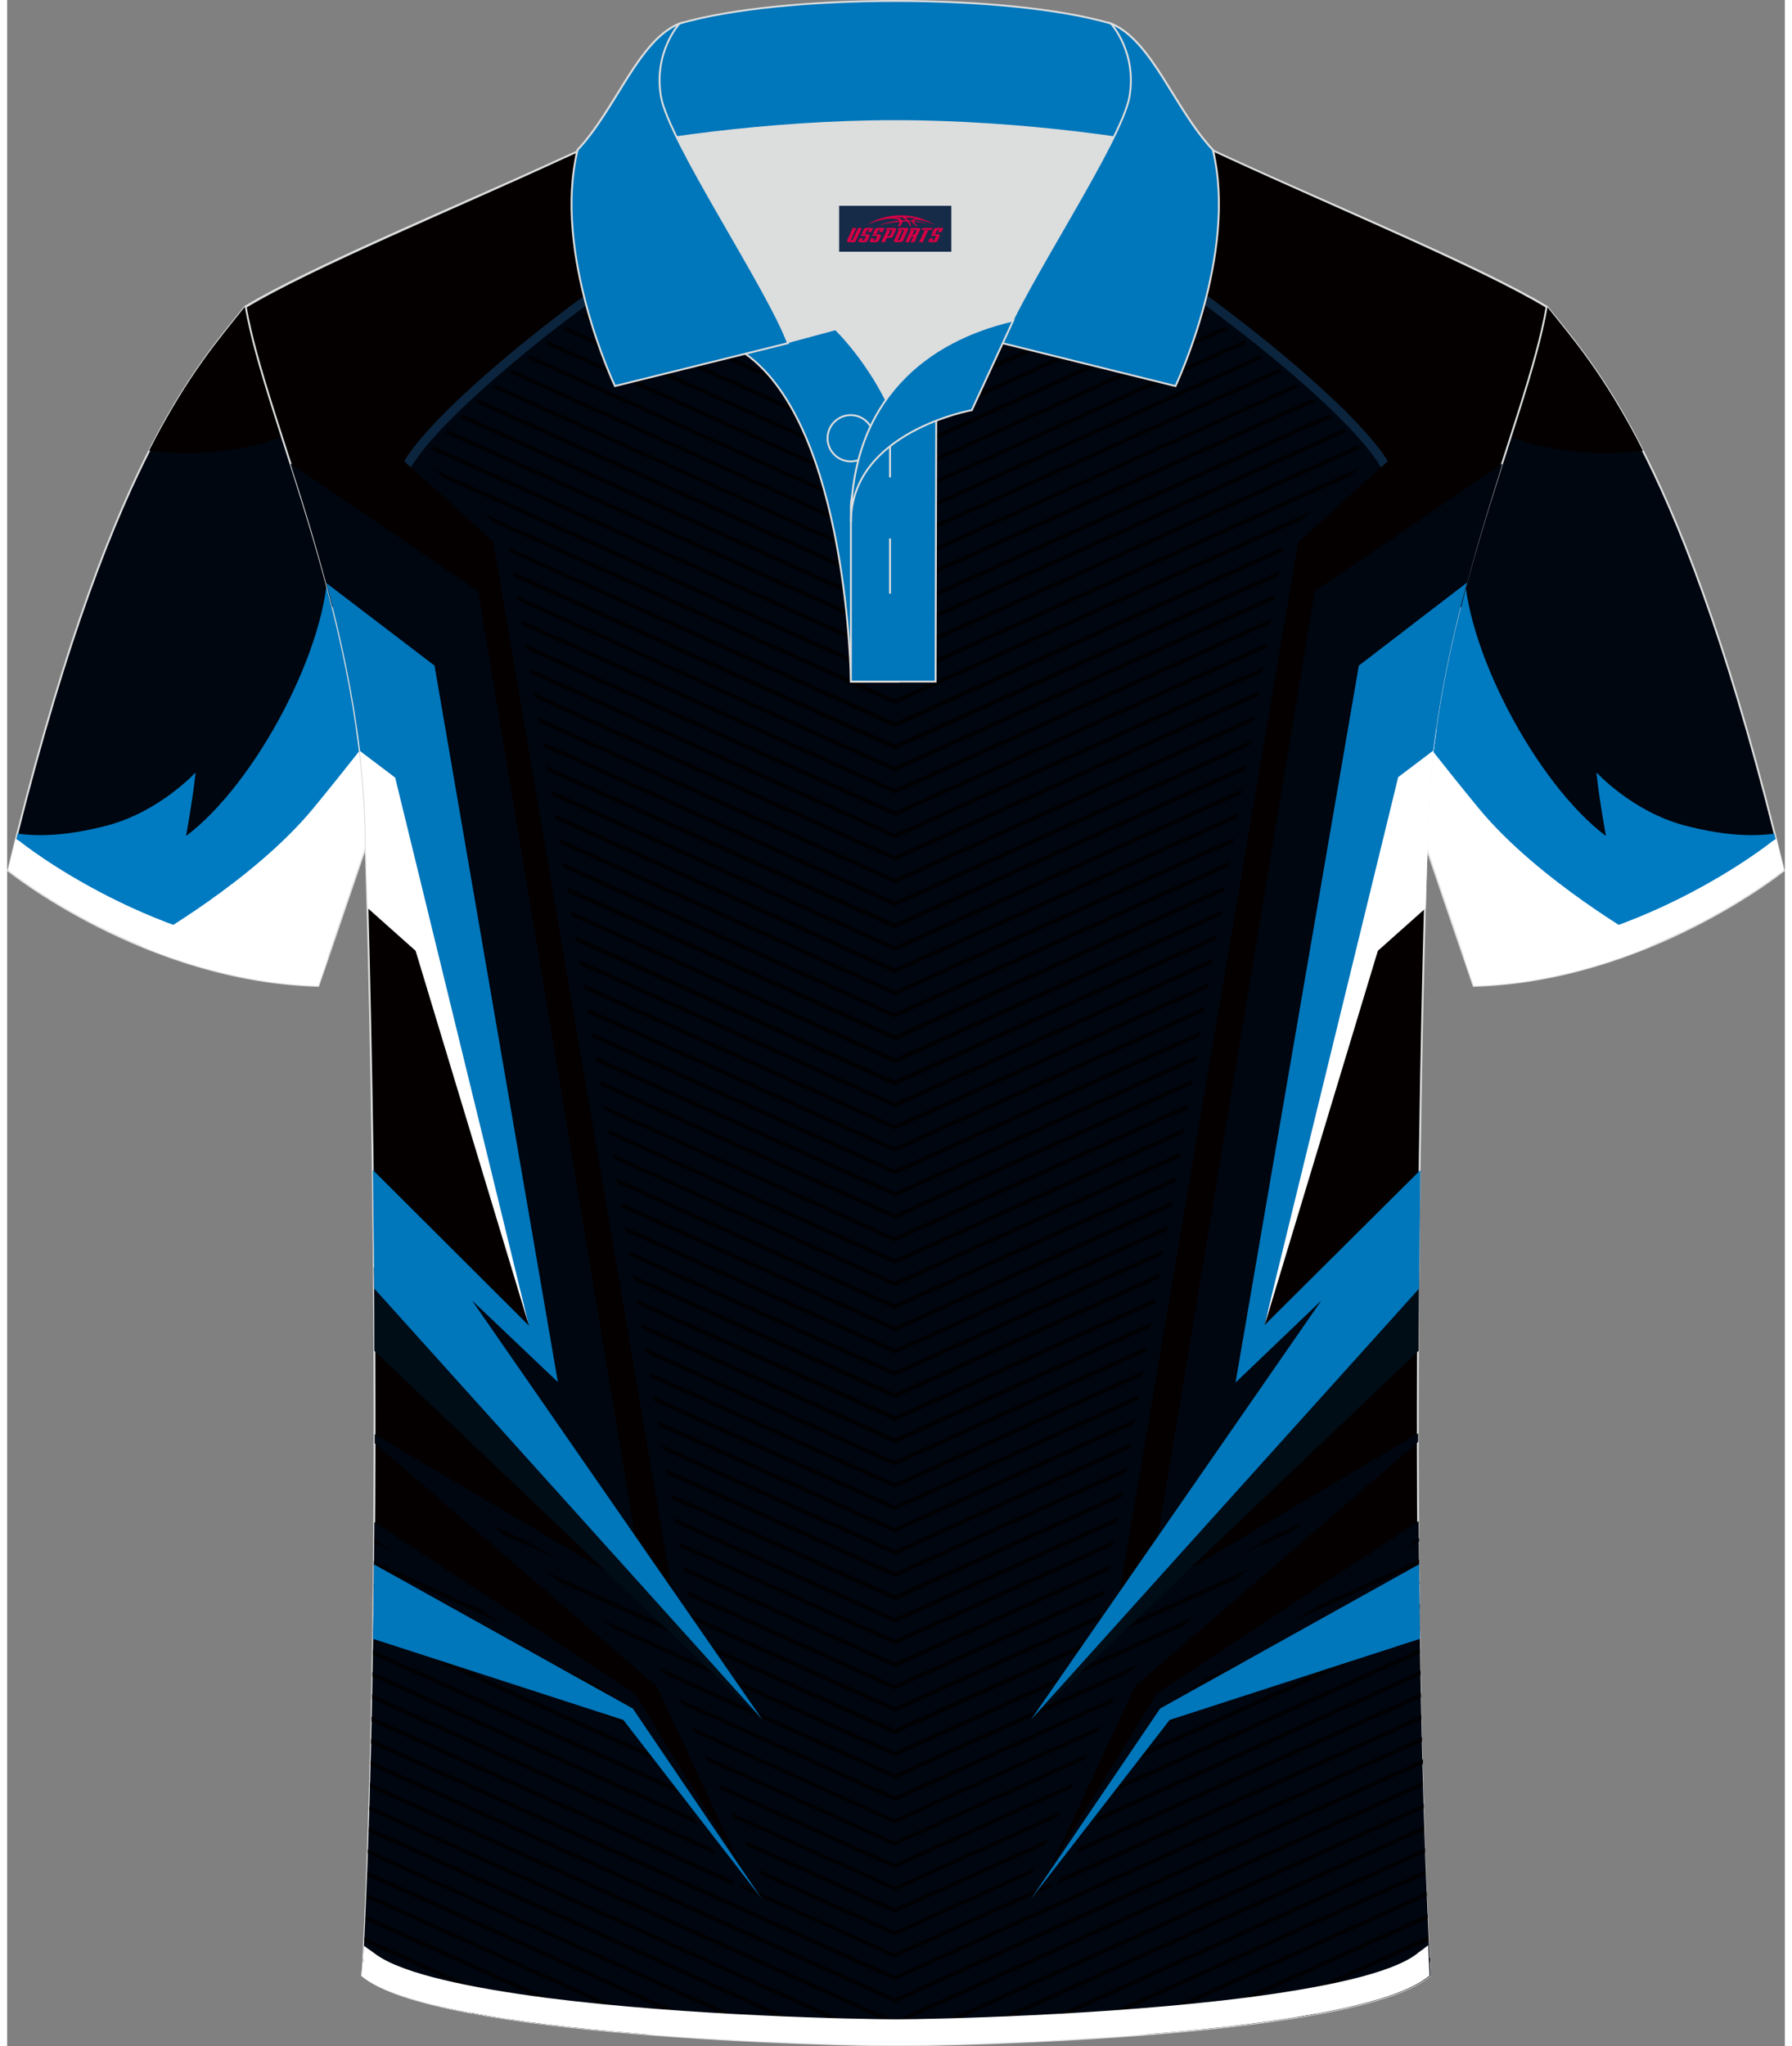
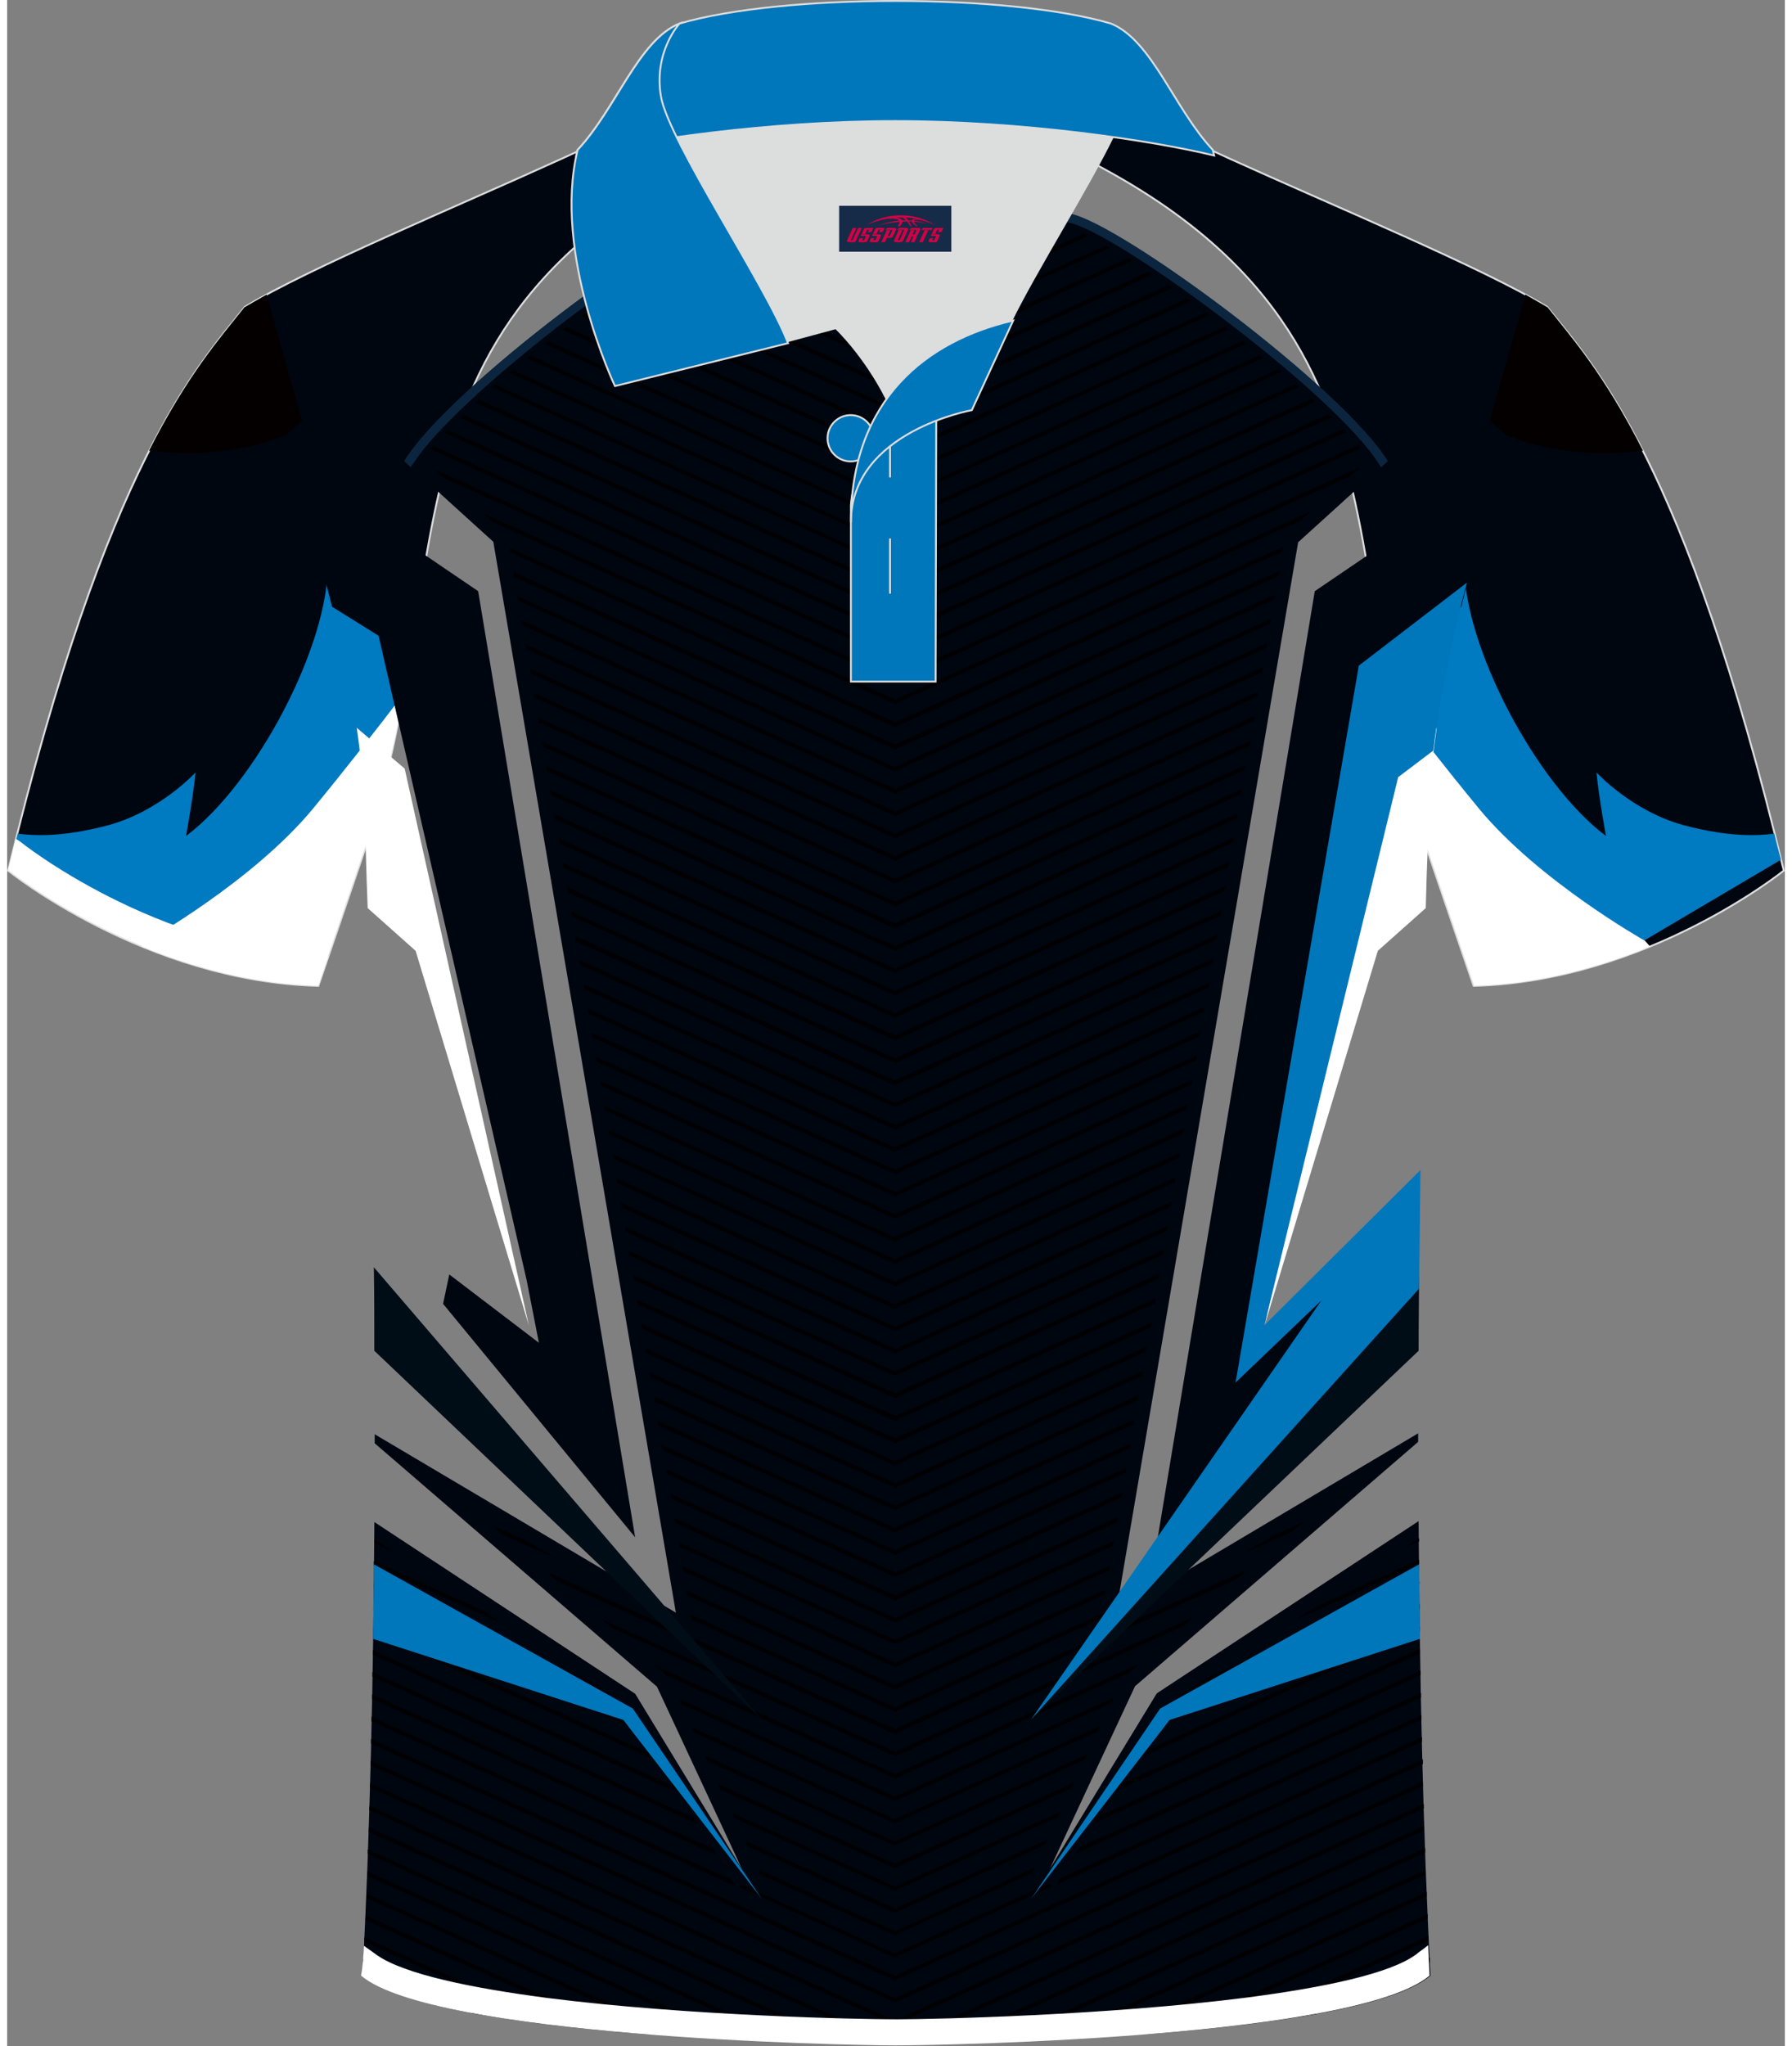
<svg xmlns="http://www.w3.org/2000/svg" version="1.1" id="图层_1" x="0px" y="0px" width="379.8px" height="433.5px" viewBox="0 0 380.25 437.5" enable-background="new 0 0 380.25 437.5" xml:space="preserve">
  <rect x="0" y="0" width="380.25" height="437.5" fill="#808080" stroke="none" />
  <path fill-rule="evenodd" clip-rule="evenodd" fill="#000610" stroke="#DCDDDD" stroke-width="0.4" stroke-miterlimit="22.926" d="  M50.84,65.62C40.6,78.6,21.43,98.39,0.22,186.13c0,0,29.22,23.64,66.34,24.65c0,0,7.2-21,9.94-29.11  c22.32-65.73-2.03-120.82,95.66-157.54c-1.42-0.3-3.14-0.3-4.97-0.1h0.1c-14-0.91-17.85-2.13-23.94-0.2  c-9.64,3.45-15.62,5.88-25.06,10.25C96.29,44.11,64.54,57.3,50.84,65.62z" />
  <g>
    <path fill-rule="evenodd" clip-rule="evenodd" fill="#FFFFFF" d="M86.25,139.98l-23.84,24.75l-33.58,37.63   c10.65,4.36,23.53,8.01,37.63,8.42c0,0,7.2-21,9.94-29.11C81.38,167.27,84.02,153.37,86.25,139.98z" />
    <path fill-rule="evenodd" clip-rule="evenodd" fill="#007AC1" d="M68.6,120.4c0.2,17.65-15.42,47.17-30.33,58.33   c0,0,1.52-8.32,2.03-13.59c0,0-7.51,8.22-18.56,11.26c-10.25,2.74-16.43,2.23-19.48,1.83c-0.41,1.83-0.91,3.65-1.42,5.58   l29.22,17.25c0,0,22.52-12.68,35.3-28.1c7.1-8.62,14.4-17.96,19.48-24.65c0.81-4.26,1.42-8.42,2.13-12.48L68.6,120.4z" />
    <path fill-rule="evenodd" clip-rule="evenodd" fill="#FFFFFF" d="M68.7,204.49c-36.92-1.12-66.04-24.65-66.04-24.65l-0.81-0.51   c-0.51,2.23-1.12,4.46-1.62,6.7c0,0,29.22,23.64,66.34,24.65L68.7,204.49z" />
    <path fill-rule="evenodd" clip-rule="evenodd" fill="#040000" d="M63.12,89.97l-3.35,2.94c0,0-11.56,5.68-29.42,3.45   c8.42-16.54,15.42-24.35,20.39-30.64c1.42-0.81,2.94-1.72,4.77-2.74L63.12,89.97z" />
  </g>
  <path fill-rule="evenodd" clip-rule="evenodd" fill="#000610" stroke="#DCDDDD" stroke-width="0.4" stroke-miterlimit="22.926" d="  M329.4,65.62c10.25,12.88,29.42,32.77,50.62,120.51c0,0-29.22,23.64-66.34,24.65c0,0-7.2-21-9.94-29.11  c-22.32-65.73,2.03-120.82-95.76-157.54c1.42-0.3,3.14-0.3,4.97-0.1h-0.1c14-0.91,17.85-2.13,23.94-0.2  c9.64,3.45,15.62,5.88,25.06,10.25C283.96,44.11,315.71,57.3,329.4,65.62z" />
  <g>
    <path fill-rule="evenodd" clip-rule="evenodd" fill="#FFFFFF" d="M294,139.98l23.84,24.75l33.58,37.63   c-10.65,4.36-23.53,8.01-37.63,8.42c0,0-7.2-21-9.94-29.11C298.87,167.27,296.23,153.37,294,139.98z" />
    <path fill-rule="evenodd" clip-rule="evenodd" fill="#007AC1" d="M311.65,120.4c-0.2,17.65,15.42,47.17,30.33,58.33   c0,0-1.52-8.32-2.03-13.59c0,0,7.51,8.22,18.56,11.26c10.25,2.74,16.43,2.23,19.48,1.83c0.41,1.83,0.91,3.65,1.42,5.58   l-29.22,17.25c0,0-22.52-12.68-35.3-28.1c-7.1-8.62-14.4-17.96-19.48-24.65c-0.81-4.26-1.42-8.42-2.13-12.48L311.65,120.4z" />
-     <path fill-rule="evenodd" clip-rule="evenodd" fill="#FFFFFF" d="M311.55,204.49c36.92-1.12,66.04-24.65,66.04-24.65l0.81-0.51   c0.51,2.23,1.12,4.46,1.62,6.7c0,0-29.22,23.64-66.34,24.65L311.55,204.49z" />
    <path fill-rule="evenodd" clip-rule="evenodd" fill="#040000" d="M317.13,89.97l3.35,2.94c0,0,11.56,5.68,29.42,3.45   c-8.42-16.54-15.42-24.35-20.39-30.64c-1.42-0.81-2.94-1.72-4.77-2.74L317.13,89.97z" />
  </g>
-   <path fill-rule="evenodd" clip-rule="evenodd" fill="#040000" stroke="#DCDDDD" stroke-width="0.4" stroke-miterlimit="22.926" d="  M190.53,437.3h-0.51c-11.97,0-98.6-1.93-114.02-14.91c5.38-102.25,0.71-240.72,0.71-240.72c0-48.18-21.3-91.1-25.67-116.05  c13.69-8.32,45.55-21.51,67.46-31.65c5.58-2.54,11.77-5.27,15.72-7c17.55-0.3,25.46,1.22,55.79,1.22l0.3,0  c30.33,0,38.75-1.62,56.3-1.22c3.96,1.72,9.64,4.46,15.22,7c22.01,10.14,53.76,23.33,67.46,31.65  c-4.26,24.96-25.67,67.86-25.67,116.05c0,0-4.67,138.37,0.71,240.72C289.13,435.48,202.5,437.3,190.53,437.3z" />
  <g>
    <path fill-rule="evenodd" clip-rule="evenodd" fill="#000610" d="M190.12,44.72c-16.94,0.3-33.58,0.81-37.13,0.91   c-10.75,1.93-58.43,37.23-68.07,52.95l9.23,8.32l0.1,0.1l0,0l9.74,8.83l39.05,228.95l-64.42-38.14v1.93L139,360.61l18.16,38.95   l-22.82-37.43l-55.79-36.72c-0.2,32.46-0.91,66.34-2.54,96.98c7.91,6.7,34.39,10.45,60.05,12.48l53.87,0h0.2h0.2h54.07   c25.67-2.03,52.14-5.78,60.05-12.48c-1.62-30.74-2.33-64.62-2.54-97.18l-56,36.82l-22.82,37.43l18.16-38.95l60.56-52.24v-1.83   l-64.62,38.35l38.95-228.85l9.74-8.83l0,0l0.1-0.1l9.23-8.32c-9.54-15.72-57.32-51.03-68.07-52.95   C223.7,45.53,207.06,45.03,190.12,44.72z" />
    <path fill-rule="evenodd" clip-rule="evenodd" fill="#0C253E" d="M293.9,99.91l-0.41-0.61c-0.41-0.61-0.81-1.22-1.01-1.52   c-5.58-7.71-18.46-19.07-31.55-29.01c-14.3-10.96-28.71-20.19-33.88-21.2c-2.43-0.1-9.33-0.3-17.96-0.51   c-5.78-0.1-12.38-0.3-18.97-0.41c-6.59,0.1-13.19,0.3-18.97,0.41c-8.72,0.2-15.62,0.41-17.96,0.51   c-5.17,1.01-19.58,10.25-33.88,21.1c-13.09,10.04-25.97,21.4-31.55,29.11c-0.2,0.3-0.51,0.81-0.91,1.32   c-0.2,0.3-0.41,0.51-0.51,0.81l-1.42-1.32c9.54-15.72,57.31-51.03,68.07-52.95c3.65-0.1,20.29-0.61,37.13-0.91   c16.94,0.3,33.58,0.81,37.13,0.91c10.75,1.93,58.43,37.23,68.07,52.95L293.9,99.91z" />
    <path fill-rule="evenodd" clip-rule="evenodd" fill="#010104" d="M224.72,48.68l-2.03-0.1l-32.77,14.81l-32.77-14.81l-2.03,0.1   l34.79,15.72L224.72,48.68L224.72,48.68L224.72,48.68z M103.09,431.02c-1.22-0.2-2.43-0.41-3.65-0.61L76.1,419.86v-1.01   L103.09,431.02L103.09,431.02L103.09,431.02z M76.41,415.19l36.82,16.64l2.23,0l-39.06-17.65L76.41,415.19L76.41,415.19   L76.41,415.19z M76.61,410.52l47.27,21.3l2.23,0l-49.4-22.32L76.61,410.52L76.61,410.52L76.61,410.52z M76.81,405.76l57.62,26.07   h2.23l-59.75-26.98L76.81,405.76L76.81,405.76L76.81,405.76z M77.02,401.09l68.07,30.74l2.23,0l-70.2-31.75L77.02,401.09   L77.02,401.09L77.02,401.09z M77.12,396.32l78.41,35.5h2.23l-80.65-36.42V396.32L77.12,396.32L77.12,396.32z M77.32,391.66   l88.86,40.17h2.23l-90.99-41.19L77.32,391.66L77.32,391.66L77.32,391.66z M77.42,386.99l99.31,44.94l2.23,0L77.52,386.08   L77.42,386.99L77.42,386.99L77.42,386.99z M77.62,382.22l109.76,49.61h2.23L77.62,381.21V382.22L77.62,382.22L77.62,382.22z    M77.73,377.45l112.19,50.72l112.91-51.03v-1.01l-112.91,51.03L77.73,376.44V377.45L77.73,377.45L77.73,377.45z M77.83,372.79   l111.99,50.62l112.8-51.03v-1.01l-112.7,51.03L77.83,371.77V372.79L77.83,372.79L77.83,372.79z M77.93,368.02V367l77.1,34.9   l0.81,1.42L77.93,368.02L77.93,368.02L77.93,368.02z M78.03,363.25v-1.01l72.94,32.97l0.81,1.42L78.03,363.25L78.03,363.25   L78.03,363.25z M78.13,358.48v-1.01l68.78,31.14l0.81,1.42L78.13,358.48L78.13,358.48L78.13,358.48z M78.23,353.82v-1.01   l64.72,29.22l0.81,1.42L78.23,353.82L78.23,353.82L78.23,353.82z M78.33,349.05v-1.01l60.56,27.39l0.81,1.42L78.33,349.05   L78.33,349.05L78.33,349.05z M78.33,344.28l57.32,25.97l-0.81-1.42l-56.5-25.56V344.28L78.33,344.28L78.33,344.28z M78.44,339.51   l51.23,23.13l-4.87-3.14l-46.36-20.9V339.51L78.44,339.51L78.44,339.51z M78.44,334.75v-1.01l23.03,10.45l4.87,3.14L78.44,334.75   L78.44,334.75L78.44,334.75z M78.54,329.98v-0.91l4.56,3.04L78.54,329.98L78.54,329.98L78.54,329.98z M302.01,328.86v0.71   l-3.65,1.62L302.01,328.86L302.01,328.86L302.01,328.86z M302.01,333.43v1.01l-26.88,12.17l4.87-3.14L302.01,333.43L302.01,333.43   L302.01,333.43z M302.12,338.2l-45.45,20.49l-4.87,3.14l50.21-22.72L302.12,338.2L302.12,338.2L302.12,338.2z M302.12,342.96   l-56.5,25.56l-0.81,1.42l57.32-25.97V342.96L302.12,342.96L302.12,342.96z M302.22,347.73v1.01l-61.47,27.8l0.81-1.42   L302.22,347.73L302.22,347.73L302.22,347.73z M302.22,352.5v1.01l-65.53,29.62l0.81-1.42L302.22,352.5L302.22,352.5L302.22,352.5z    M302.32,357.17v1.01l-69.69,31.55l0.81-1.42L302.32,357.17L302.32,357.17L302.32,357.17z M302.42,361.93v1.01l-73.85,33.37   l0.81-1.42L302.42,361.93L302.42,361.93L302.42,361.93z M302.52,366.7v1.01l-78.01,35.2l0.81-1.42L302.52,366.7L302.52,366.7   L302.52,366.7z M302.83,380.9v1.01l-110.47,49.91h-2.23L302.83,380.9L302.83,380.9L302.83,380.9z M303.03,385.67v1.01   l-100.02,45.24h-2.23L303.03,385.67L303.03,385.67L303.03,385.67z M303.13,390.34v1.01l-89.57,40.48l-2.23,0L303.13,390.34   L303.13,390.34L303.13,390.34z M303.33,395.1v1.01l-79.12,35.81h-2.23L303.33,395.1L303.33,395.1L303.33,395.1z M303.44,399.77   v1.01l-68.78,31.04l-2.23,0L303.44,399.77L303.44,399.77L303.44,399.77z M303.64,404.44v1.01l-58.33,26.38l-2.23,0L303.64,404.44   L303.64,404.44L303.64,404.44z M303.84,409.21v1.01l-47.98,21.71h-2.23L303.84,409.21L303.84,409.21L303.84,409.21z M304.04,413.87   v1.01l-37.53,17.04h-2.23L304.04,413.87L304.04,413.87L304.04,413.87z M304.35,418.54v1.01l-24.55,11.06   c-1.12,0.2-2.33,0.41-3.55,0.61L304.35,418.54L304.35,418.54L304.35,418.54z M214.77,48.38l-24.85,11.26l-24.85-11.26l2.03-0.1   l22.82,10.35l22.82-10.35L214.77,48.38L214.77,48.38L214.77,48.38z M204.73,48.07l-14.91,6.7l-14.81-6.7h2.13l12.78,5.78   l12.78-5.78H204.73L204.73,48.07L204.73,48.07z M194.69,47.87L189.92,50l-4.77-2.13h2.13l2.64,1.22l2.64-1.22H194.69L194.69,47.87   L194.69,47.87z M149.75,50l40.17,18.16L230.3,49.9c0.3,0.2,0.71,0.3,1.12,0.51l-41.49,18.77l-41.19-18.67   C149.04,50.4,149.45,50.2,149.75,50L149.75,50L149.75,50z M144.88,52.64l44.94,20.29l45.24-20.49c0.3,0.2,0.61,0.41,0.91,0.51   l-46.26,20.9l-45.95-20.8C144.27,52.94,144.58,52.84,144.88,52.64L144.88,52.64L144.88,52.64z M140.42,55.37l49.5,22.32   l49.81-22.52l0.91,0.61l-50.72,22.93L139.5,55.88L140.42,55.37L140.42,55.37L140.42,55.37z M136.06,58.22l53.87,24.35l54.17-24.45   l0.91,0.61l-55.08,24.85l-54.78-24.75L136.06,58.22L136.06,58.22L136.06,58.22z M131.79,61.06l58.13,26.27l58.43-26.38l0.91,0.61   l-59.24,26.78l-59.14-26.68L131.79,61.06L131.79,61.06L131.79,61.06z M127.64,64l62.18,28.1l62.59-28.3l0.81,0.61l-63.4,28.71   l-63-28.51L127.64,64L127.64,64L127.64,64z M123.58,66.94l-0.81,0.61l67.05,30.33l67.46-30.53l-0.81-0.61l-66.65,30.13   L123.58,66.94L123.58,66.94L123.58,66.94z M119.62,69.88l-0.81,0.61l71.01,32.16l71.42-32.26l-0.81-0.61l-70.6,31.95L119.62,69.88   L119.62,69.88L119.62,69.88z M115.77,72.92l-0.81,0.61l74.97,33.88l75.27-33.98l-0.81-0.61l-74.46,33.68L115.77,72.92L115.77,72.92   L115.77,72.92z M111.91,75.97l-0.81,0.61l78.72,35.61l79.02-35.71l-0.81-0.61l-78.31,35.4L111.91,75.97L111.91,75.97L111.91,75.97z    M108.16,79.11l-0.81,0.61l82.47,37.23l82.78-37.43l-0.81-0.61l-82.07,37.13L108.16,79.11L108.16,79.11L108.16,79.11z    M104.51,82.26l-0.71,0.61l86.02,38.95l86.43-39.06c-0.2-0.2-0.51-0.41-0.71-0.61l-85.72,38.75L104.51,82.26L104.51,82.26   L104.51,82.26z M100.96,85.4l-0.71,0.71l89.57,40.48l89.98-40.68l-0.71-0.71l-89.27,40.37L100.96,85.4L100.96,85.4L100.96,85.4z    M97.61,88.65l-0.71,0.71l93.02,42.1l93.43-42.2l-0.71-0.71l-92.72,41.9L97.61,88.65L97.61,88.65L97.61,88.65z M94.26,91.89   c-0.2,0.2-0.41,0.51-0.71,0.71l96.27,43.52l96.67-43.72c-0.2-0.2-0.41-0.51-0.71-0.71l-95.96,43.42L94.26,91.89L94.26,91.89   L94.26,91.89z M91.12,95.34l98.7,44.63l99.11-44.84c0.2,0.2,0.41,0.51,0.61,0.71l-99.72,45.14L90.51,96.05   C90.71,95.85,90.91,95.55,91.12,95.34L91.12,95.34L91.12,95.34z M91.22,100.21l98.6,44.63l99.72-45.04l-2.23,2.03l-97.49,44.03   l-96.37-43.62L91.22,100.21L91.22,100.21L91.22,100.21z M101.87,109.75l88.05,39.77l89.07-40.27l-2.23,2.03l-86.94,39.26   L104,111.68L101.87,109.75L101.87,109.75L101.87,109.75z M107.35,117.05l82.57,37.33L273,116.85l-0.2,1.12l-82.88,37.53   l-82.37-37.43L107.35,117.05L107.35,117.05L107.35,117.05z M108.26,122.23l81.66,36.92l82.27-37.13l-0.2,1.12l-82.07,37.13   l-81.56-36.92L108.26,122.23L108.26,122.23L108.26,122.23z M109.07,127.4l80.75,36.52l81.36-36.82l-0.2,1.12l-81.15,36.72   l-80.55-36.52L109.07,127.4L109.07,127.4L109.07,127.4z M109.98,132.57l79.94,36.11l80.44-36.42l-0.2,1.12l-80.24,36.32   l-79.73-36.01L109.98,132.57L109.98,132.57L109.98,132.57z M110.9,137.75l0.2,1.12l78.82,35.61l79.43-35.91l0.2-1.12l-79.53,36.01   L110.9,137.75L110.9,137.75L110.9,137.75z M111.81,142.92l0.2,1.12l77.91,35.2l78.52-35.5l0.2-1.12l-78.72,35.61L111.81,142.92   L111.81,142.92L111.81,142.92z M112.62,148.09l0.2,1.12l77.1,34.79l77.6-35.1l0.2-1.12l-77.81,35.2L112.62,148.09L112.62,148.09   L112.62,148.09z M113.54,153.37l0.2,1.12l76.18,34.39l76.69-34.69l0.2-1.12l-76.89,34.79L113.54,153.37L113.54,153.37   L113.54,153.37z M114.45,158.54l0.2,1.12l75.27,34.08l75.88-34.29l0.2-1.12l-76.08,34.39L114.45,158.54L114.45,158.54   L114.45,158.54z M115.26,163.71l0.2,1.12l74.36,33.68l74.97-33.88l0.2-1.12l-75.07,33.88L115.26,163.71L115.26,163.71   L115.26,163.71z M116.17,168.89l0.2,1.12l73.55,33.27l74.05-33.48l0.2-1.12l-74.26,33.58L116.17,168.89L116.17,168.89   L116.17,168.89z M117.09,174.06l72.84,32.97l73.34-33.17l-0.2,1.12l-73.24,33.07l-72.63-32.87L117.09,174.06L117.09,174.06   L117.09,174.06z M118,179.24l71.92,32.56l72.53-32.77l-0.2,1.12l-72.33,32.66l-71.72-32.46L118,179.24L118,179.24L118,179.24z    M118.81,184.41l71.01,32.16l71.62-32.36l-0.2,1.12l-71.42,32.26l-70.91-32.06L118.81,184.41L118.81,184.41L118.81,184.41z    M119.72,189.58l70.2,31.75l70.71-31.95l-0.2,1.12l-70.5,31.95l-70-31.65L119.72,189.58L119.72,189.58L119.72,189.58z    M120.64,194.86l69.28,31.35l69.89-31.55l-0.2,1.12l-69.69,31.55l-69.18-31.45L120.64,194.86L120.64,194.86L120.64,194.86z    M121.45,200.03l68.37,30.94l68.98-31.14l-0.2,1.12l-68.78,31.14l-68.27-30.84L121.45,200.03L121.45,200.03L121.45,200.03z    M122.36,205.2l0.2,1.12l67.36,30.43l67.86-30.74l0.2-1.12l-68.07,30.84L122.36,205.2L122.36,205.2L122.36,205.2z M123.27,210.38   l0.2,1.12l66.44,30.03l67.05-30.33l0.2-1.12l-67.26,30.43L123.27,210.38L123.27,210.38L123.27,210.38z M124.09,215.55l0.2,1.12   l65.53,29.62l66.14-29.93l0.2-1.12l-66.34,30.03L124.09,215.55L124.09,215.55L124.09,215.55z M125,220.73l0.2,1.12l64.72,29.22   l65.23-29.52l0.2-1.12l-65.43,29.62L125,220.73L125,220.73L125,220.73z M125.91,225.9l0.2,1.12l63.81,28.81l64.42-29.11l0.2-1.12   l-64.52,29.22L125.91,225.9L125.91,225.9L125.91,225.9z M126.82,231.07l0.2,1.12l62.89,28.4l63.5-28.71l0.2-1.12l-63.71,28.81   L126.82,231.07L126.82,231.07L126.82,231.07z M127.64,236.35l62.18,28.1l62.79-28.4l-0.2,1.12l-62.59,28.3l-61.98-28.1   L127.64,236.35L127.64,236.35L127.64,236.35z M128.55,241.52l61.37,27.69l61.88-28l-0.2,1.12l-61.68,27.9l-61.17-27.69   L128.55,241.52L128.55,241.52L128.55,241.52z M129.46,246.69l60.46,27.29l61.07-27.59l-0.2,1.12L189.92,275l-60.26-27.29   L129.46,246.69L129.46,246.69L129.46,246.69z M130.27,251.87l59.55,26.98l60.16-27.19l-0.2,1.12l-59.95,27.09l-59.34-26.88   L130.27,251.87L130.27,251.87L130.27,251.87z M131.19,257.04l58.74,26.58l59.24-26.78l-0.2,1.12l-59.04,26.68l-58.53-26.48   L131.19,257.04L131.19,257.04L131.19,257.04z M132.1,262.22l0.2,1.12l57.62,26.07l58.23-26.27l0.2-1.12l-58.33,26.38L132.1,262.22   L132.1,262.22L132.1,262.22z M132.91,267.39l0.2,1.12l56.71,25.67l57.32-25.87l0.2-1.12l-57.52,25.97L132.91,267.39L132.91,267.39   L132.91,267.39z M133.82,272.56l0.2,1.12l55.89,25.26l56.4-25.56l0.2-1.12l-56.6,25.56L133.82,272.56L133.82,272.56L133.82,272.56z    M134.74,277.84l0.2,1.12l54.98,24.85l55.59-25.16l0.2-1.12l-55.69,25.16L134.74,277.84L134.74,277.84L134.74,277.84z    M135.65,283.01l0.2,1.12l54.07,24.45l54.68-24.75l0.2-1.12l-54.88,24.75L135.65,283.01L135.65,283.01L135.65,283.01z    M136.46,288.18l53.36,24.14l53.97-24.45l-0.2,1.12l-53.76,24.35l-53.16-24.04L136.46,288.18L136.46,288.18L136.46,288.18z    M137.37,293.36l52.55,23.74l53.05-24.04l-0.2,1.12l-52.85,23.94l-52.34-23.64L137.37,293.36L137.37,293.36L137.37,293.36z    M138.29,298.53l51.63,23.33l52.14-23.64l-0.2,1.12l-52.04,23.53l-51.43-23.23L138.29,298.53L138.29,298.53L138.29,298.53z    M139.1,303.71l50.72,22.93l51.33-23.23l-0.2,1.12l-51.13,23.13l-50.52-22.82L139.1,303.71L139.1,303.71L139.1,303.71z    M140.01,308.88L140.01,308.88l49.91,22.52l50.42-22.82l-0.2,1.12l-50.21,22.72l-49.71-22.42L140.01,308.88L140.01,308.88z    M140.92,314.05l0.2,1.12l48.79,22.01l49.4-22.32l0.2-1.12l-49.5,22.42L140.92,314.05L140.92,314.05L140.92,314.05z M141.84,319.33   l0.2,1.12l47.88,21.71l48.49-22.01l0.2-1.12l-48.69,22.01L141.84,319.33L141.84,319.33L141.84,319.33z M142.65,324.5l0.2,1.12   l47.07,21.3l47.58-21.51l0.2-1.12l-47.78,21.61L142.65,324.5L142.65,324.5L142.65,324.5z M143.56,329.67L143.56,329.67l0.2,1.01   l46.16,20.9l46.66-21.1l0.2-1.12l-46.87,21.2L143.56,329.67L143.56,329.67z M144.48,334.85l45.45,20.59l46.05-20.8l-0.2,1.12   l-45.85,20.69l-45.24-20.49L144.48,334.85L144.48,334.85L144.48,334.85z M145.29,340.02l0.2,1.12l44.33,20.09l44.94-20.29l0.2-1.12   l-45.14,20.39L145.29,340.02L145.29,340.02L145.29,340.02z M146.2,345.2l0.2,1.12l43.52,19.68l44.03-19.88l0.2-1.12l-44.23,19.98   L146.2,345.2L146.2,345.2L146.2,345.2z M147.11,350.37l0.1,0.3l-2.23-1.32l-29.72-13.39l2.43,2.13l72.13,32.66l73.24-33.17   l2.43-2.13l-28.61,12.88l-3.85,2.33l0.1-0.61l-43.32,19.58L147.11,350.37L147.11,350.37L147.11,350.37z M118,333.43l-7.1-4.16   l-7.3-3.25l2.43,2.13L118,333.43L118,333.43L118,333.43z M127.03,346.11l62.89,28.4l64.01-28.91l-2.43,2.13l-61.58,27.8   l-60.46-27.39L127.03,346.11L127.03,346.11L127.03,346.11z M138.69,356.15l51.23,23.13l52.34-23.64l-2.43,2.13l-49.91,22.52   l-48.79-22.01L138.69,356.15L138.69,356.15L138.69,356.15z M143.66,363.15l46.26,20.9l46.97-21.2l-0.61,1.22l-46.36,21   l-45.65-20.69L143.66,363.15L143.66,363.15L143.66,363.15z M146.4,369.24l43.42,19.68l44.13-19.98l-0.61,1.22l-43.52,19.68   l-42.81-19.38L146.4,369.24L146.4,369.24L146.4,369.24z M149.24,375.32l40.58,18.36l41.29-18.67l-0.61,1.22l-40.68,18.36   l-40.07-18.06L149.24,375.32L149.24,375.32L149.24,375.32z M152.08,381.41l37.74,17.04l38.45-17.35l-0.61,1.22l-37.84,17.14   l-37.23-16.84L152.08,381.41L152.08,381.41L152.08,381.41z M154.92,387.5l35,15.82l35.61-16.13l-0.61,1.22l-35,15.82l-34.39-15.52   L154.92,387.5L154.92,387.5L154.92,387.5z M157.76,393.48l32.16,14.51l32.77-14.81l-0.61,1.22L189.82,409l-31.55-14.3   L157.76,393.48L157.76,393.48L157.76,393.48z M160.6,399.57l29.32,13.29l29.93-13.59l-0.61,1.22l-29.42,13.29l-28.81-12.98l0,0   L160.6,399.57L160.6,399.57L160.6,399.57z M157.26,402.92l32.56,14.71l32.87-14.91l1.01,0.51l-33.88,15.32l-33.58-15.22   L157.26,402.92L157.26,402.92L157.26,402.92z M274.83,327.54l2.43-2.13l-6.19,2.74l-7.1,4.16L274.83,327.54z" />
    <path fill-rule="evenodd" clip-rule="evenodd" fill="#0076BB" d="M78.44,334.44l55.39,30.84l27.59,40.68l-29.62-38.24l-53.56-17.35   C78.33,344.99,78.44,339.72,78.44,334.44z" />
    <path fill-rule="evenodd" clip-rule="evenodd" fill="#000D17" d="M78.54,288.79l82.88,78.82l-82.98-96.67   C78.54,276.72,78.54,282.71,78.54,288.79z" />
    <path fill-rule="evenodd" clip-rule="evenodd" fill="#000610" d="M60.58,99.1l40.17,27.29l33.58,202.28l-41.08-49.91l1.32-6.29   l19.17,14.61l-2.64-13.49L79.45,135.92l-9.94-6.19C66.77,118.78,63.63,108.53,60.58,99.1z" />
    <path fill-rule="evenodd" clip-rule="evenodd" fill="#FFFFFF" d="M77.12,194.15l10.25,9.13l24.24,80.14L85.03,164.32l-10.25-8.72   c1.22,8.42,1.93,17.14,1.93,26.07C76.71,181.67,76.81,186.24,77.12,194.15z" />
-     <path fill-rule="evenodd" clip-rule="evenodd" fill="#0076BB" d="M78.54,275.5l82.98,92.11l-62.08-89.57l18.36,17.45L91.42,142.31   l-23.13-17.65c3.04,11.26,5.68,23.33,7.2,35.91l7.51,5.68l28.61,117.17l-33.37-33.27C78.33,258.16,78.44,266.68,78.54,275.5z" />
    <path fill-rule="evenodd" clip-rule="evenodd" fill="#0076BB" d="M302.01,334.44l-55.39,30.84l-27.59,40.68l29.62-38.24   l53.56-17.35C302.12,344.99,302.12,339.72,302.01,334.44z" />
    <path fill-rule="evenodd" clip-rule="evenodd" fill="#000D17" d="M301.91,288.79l-82.88,78.82l82.98-96.67   C302.01,276.72,301.91,282.71,301.91,288.79z" />
    <path fill-rule="evenodd" clip-rule="evenodd" fill="#000610" d="M319.87,99.1l-40.17,27.29l-33.58,202.28l41.08-49.91l-1.32-6.29   l-19.07,14.61l2.64-13.49l31.65-137.66l9.94-6.19C313.68,118.78,316.93,108.53,319.87,99.1z" />
    <path fill-rule="evenodd" clip-rule="evenodd" fill="#FFFFFF" d="M303.44,194.15l-10.25,9.13l-24.24,80.14l26.58-119.09l10.25-8.72   c-1.22,8.42-1.93,17.14-1.93,26.07C303.84,181.67,303.64,186.24,303.44,194.15z" />
    <path fill-rule="evenodd" clip-rule="evenodd" fill="#0076BB" d="M302.01,275.5l-82.98,92.11l62.08-89.57l-18.36,17.55   l26.37-153.28l23.13-17.75c-3.04,11.26-5.68,23.33-7.2,35.91l-7.51,5.68l-28.61,117.17l33.37-33.17   C302.22,258.16,302.12,266.68,302.01,275.5z" />
    <path fill-rule="evenodd" clip-rule="evenodd" fill="#FFFFFF" d="M76.31,416l2.13,1.52l0.71,0.51l0,0c5.88,4.06,20.09,7,36.42,9.13   c30.23,3.85,66.95,4.56,74.36,4.56l0,0h0.51l0,0c7.51,0,44.74-0.81,74.86-4.67c16.33-2.13,30.53-5.07,36.11-9.23l0,0l0.51-0.41l0,0   c0.61-0.41,1.52-1.12,2.03-1.52c0.1,2.23,0.2,4.36,0.3,6.49c-15.42,13.09-102.05,14.91-114.02,14.91h-0.51   c-11.97,0-98.6-1.93-114.02-14.91C76.1,420.26,76.2,418.13,76.31,416z" />
  </g>
  <g>
    <path fill-rule="evenodd" clip-rule="evenodd" fill="#DCDDDD" d="M187.97,85.47c6.47-9.15,16.42-14.43,27.06-16.91   c5.26-10.69,16.15-27.94,21.71-39.31c-26.88-6.55-66.67-6.55-93.56,0c6.45,13.2,20.09,34.32,23.76,43.9l10.25-2.76   C177.2,70.39,183.23,76.08,187.97,85.47z" />
-     <path fill-rule="evenodd" clip-rule="evenodd" fill="#0076BB" stroke="#DCDDDD" stroke-width="0.4" stroke-miterlimit="22.926" d="   M157.86,75.6l19.34-5.21c0,0,11.79,11.15,15.37,27.96c3.57,16.81-1.87,47.38-1.87,47.38h-10.22   C180.48,145.72,179.95,91.24,157.86,75.6z" />
    <path fill-rule="evenodd" clip-rule="evenodd" fill="#0076BB" stroke="#DCDDDD" stroke-width="0.4" stroke-miterlimit="22.926" d="   M180.48,108.02v37.7h18.12l0.14-61.03C189.86,87.61,180.97,99.19,180.48,108.02z" />
    <path fill-rule="evenodd" clip-rule="evenodd" fill="#0076BB" stroke="#DCDDDD" stroke-width="0.4" stroke-miterlimit="22.926" d="   M121.75,33.25c13.44-3.27,41.09-7.36,68.21-7.36c27.12,0,54.76,4.09,68.21,7.36l-0.28-1.2c-8.27-8.82-12.99-23.43-21.78-27.01   c-10.99-3.23-28.56-4.84-46.15-4.84c-17.57,0-35.16,1.62-46.15,4.84c-8.81,3.59-13.53,18.19-21.78,27.01L121.75,33.25z" />
    <path fill-rule="evenodd" clip-rule="evenodd" fill="#0076BB" stroke="#DCDDDD" stroke-width="0.4" stroke-miterlimit="22.926" d="   M143.81,5.04c0,0-5.6,6.08-3.96,15.6c1.64,9.53,22.67,40.7,27.18,52.73l-37.02,9.17c0,0-13.45-28.34-7.98-50.5   C130.29,23.23,135.01,8.63,143.81,5.04z" />
-     <path fill-rule="evenodd" clip-rule="evenodd" fill="#0076BB" stroke="#DCDDDD" stroke-width="0.4" stroke-miterlimit="22.926" d="   M236.1,5.04c0,0,5.6,6.08,3.97,15.6c-1.64,9.53-22.67,40.7-27.18,52.73l37.02,9.17c0,0,13.45-28.34,7.98-50.5   C249.63,23.23,244.9,8.63,236.1,5.04z" />
    <path fill-rule="evenodd" clip-rule="evenodd" fill="#0076BB" stroke="#DCDDDD" stroke-width="0.4" stroke-miterlimit="22.926" d="   M180.43,98.65c2.73,0,4.95-2.22,4.95-4.95c0-2.73-2.23-4.95-4.95-4.95c-2.73,0-4.95,2.23-4.95,4.95   C175.48,96.43,177.71,98.65,180.43,98.65z" />
    <line fill-rule="evenodd" clip-rule="evenodd" fill="none" stroke="#DCDDDD" stroke-width="0.4" stroke-miterlimit="22.926" x1="188.85" y1="115.12" x2="188.85" y2="126.92" />
    <line fill-rule="evenodd" clip-rule="evenodd" fill="none" stroke="#DCDDDD" stroke-width="0.4" stroke-miterlimit="22.926" x1="188.85" y1="90.25" x2="188.85" y2="102.06" />
    <path fill-rule="evenodd" clip-rule="evenodd" fill="#0076BB" stroke="#DCDDDD" stroke-width="0.4" stroke-miterlimit="22.926" d="   M215.19,68.53l-8.85,19.16c0,0-25.86,4.6-25.86,23.92C180.48,85.31,196.84,72.75,215.19,68.53z" />
  </g>
  <g id="tag_logo">
    <rect y="44" fill="#162B48" width="24" height="9.818" x="177.96" />
    <g>
      <path fill="#D30044" d="M193.92,47.19l0.005-0.011c0.131-0.311,1.085-0.262,2.351,0.071c0.715,0.24,1.44,0.54,2.193,0.9    c-0.218-0.147-0.447-0.289-0.682-0.42l0.011,0.005l-0.011-0.005c-1.478-0.845-3.218-1.418-5.1-1.62    c-1.282-0.115-1.658-0.082-2.411-0.055c-2.449,0.142-4.68,0.905-6.458,2.095c1.26-0.638,2.722-1.075,4.195-1.336    c1.467-0.18,2.476-0.033,2.771,0.344c-1.691,0.175-3.469,0.633-4.555,1.075c1.156-0.338,2.967-0.665,4.647-0.813    c0.016,0.251-0.115,0.567-0.415,0.96h0.475c0.376-0.382,0.584-0.725,0.595-1.004c0.333-0.022,0.66-0.033,0.971-0.033    C192.75,47.63,192.96,47.98,193.16,48.37h0.262c-0.125-0.344-0.295-0.687-0.518-1.036c0.207,0,0.393,0.005,0.567,0.011    c0.104,0.267,0.496,0.66,1.058,1.025h0.245c-0.442-0.365-0.753-0.753-0.835-1.004c1.047,0.065,1.696,0.224,2.885,0.513    C195.74,47.45,195,47.28,193.92,47.19z M191.48,47.1c-0.164-0.295-0.655-0.485-1.402-0.551    c0.464-0.033,0.922-0.055,1.364-0.055c0.311,0.147,0.589,0.344,0.84,0.589C192.02,47.08,191.75,47.09,191.48,47.1z M193.46,47.15c-0.224-0.016-0.458-0.027-0.715-0.044c-0.147-0.202-0.311-0.398-0.502-0.6c0.082,0,0.164,0.005,0.24,0.011    c0.72,0.033,1.429,0.125,2.138,0.273C193.95,46.75,193.57,46.91,193.46,47.15z" />
      <path fill="#D30044" d="M180.88,48.73L179.71,51.28C179.53,51.65,179.8,51.79,180.28,51.79l0.873,0.005    c0.115,0,0.251-0.049,0.327-0.175l1.342-2.891H182.04L180.82,51.36H180.65c-0.147,0-0.185-0.033-0.147-0.125l1.156-2.504H180.88L180.88,48.73z M182.74,50.08h1.271c0.36,0,0.584,0.125,0.442,0.425L183.98,51.54C183.88,51.76,183.61,51.79,183.38,51.79H182.46c-0.267,0-0.442-0.136-0.349-0.333l0.235-0.513h0.742L182.91,51.32C182.89,51.37,182.93,51.38,182.99,51.38h0.18    c0.082,0,0.125-0.016,0.147-0.071l0.376-0.813c0.011-0.022,0.011-0.044-0.055-0.044H182.57L182.74,50.08L182.74,50.08z M183.56,50.01h-0.78l0.475-1.025c0.098-0.218,0.338-0.256,0.578-0.256H185.28L184.89,49.57L184.11,49.69l0.262-0.562H184.08c-0.082,0-0.12,0.016-0.147,0.071L183.56,50.01L183.56,50.01z M185.15,50.08L184.98,50.45h1.069c0.06,0,0.06,0.016,0.049,0.044    L185.72,51.31C185.7,51.36,185.66,51.38,185.58,51.38H185.4c-0.055,0-0.104-0.011-0.082-0.06l0.175-0.376H184.75L184.52,51.46C184.42,51.65,184.6,51.79,184.87,51.79h0.916c0.24,0,0.502-0.033,0.605-0.251l0.475-1.031c0.142-0.3-0.082-0.425-0.442-0.425H185.15L185.15,50.08z M185.96,50.01l0.371-0.818c0.022-0.055,0.06-0.071,0.147-0.071h0.295L186.51,49.68l0.791-0.115l0.387-0.845H186.24c-0.24,0-0.48,0.038-0.578,0.256L185.19,50.01L185.96,50.01L185.96,50.01z M188.36,50.47h0.278c0.087,0,0.153-0.022,0.202-0.115    l0.496-1.075c0.033-0.076-0.011-0.12-0.125-0.12H187.81l0.431-0.431h1.522c0.355,0,0.485,0.153,0.393,0.355l-0.676,1.445    c-0.06,0.125-0.175,0.333-0.644,0.327l-0.649-0.005L187.75,51.79H186.97l1.178-2.558h0.785L188.36,50.47L188.36,50.47z     M190.95,51.28c-0.022,0.049-0.06,0.076-0.142,0.076h-0.191c-0.082,0-0.109-0.027-0.082-0.076l0.944-2.051h-0.785l-0.987,2.138    c-0.125,0.273,0.115,0.415,0.453,0.415h0.72c0.327,0,0.649-0.071,0.769-0.322l1.085-2.384c0.093-0.202-0.06-0.355-0.415-0.355    h-1.533l-0.431,0.431h1.38c0.115,0,0.164,0.033,0.131,0.104L190.95,51.28L190.95,51.28z M193.67,50.15h0.278    c0.087,0,0.158-0.022,0.202-0.115l0.344-0.753c0.033-0.076-0.011-0.12-0.125-0.12h-1.402l0.425-0.431h1.527    c0.355,0,0.485,0.153,0.393,0.355l-0.529,1.124c-0.044,0.093-0.147,0.18-0.393,0.18c0.224,0.011,0.256,0.158,0.175,0.327    l-0.496,1.075h-0.785l0.54-1.167c0.022-0.055-0.005-0.087-0.104-0.087h-0.235L192.9,51.79h-0.785l1.178-2.558h0.785L193.67,50.15L193.67,50.15z M196.24,49.24L195.06,51.79h0.785l1.184-2.558H196.24L196.24,49.24z M197.75,49.17l0.202-0.431h-2.1l-0.295,0.431    H197.75L197.75,49.17z M197.73,50.08h1.271c0.36,0,0.584,0.125,0.442,0.425l-0.475,1.031c-0.104,0.218-0.371,0.251-0.605,0.251    h-0.916c-0.267,0-0.442-0.136-0.349-0.333l0.235-0.513h0.742L197.9,51.32c-0.022,0.049,0.022,0.06,0.082,0.06h0.18    c0.082,0,0.125-0.016,0.147-0.071l0.376-0.813c0.011-0.022,0.011-0.044-0.049-0.044h-1.069L197.73,50.08L197.73,50.08z     M198.54,50.01H197.76l0.475-1.025c0.098-0.218,0.338-0.256,0.578-0.256h1.451l-0.387,0.845l-0.791,0.115l0.262-0.562h-0.295    c-0.082,0-0.12,0.016-0.147,0.071L198.54,50.01z" />
    </g>
  </g>
</svg>